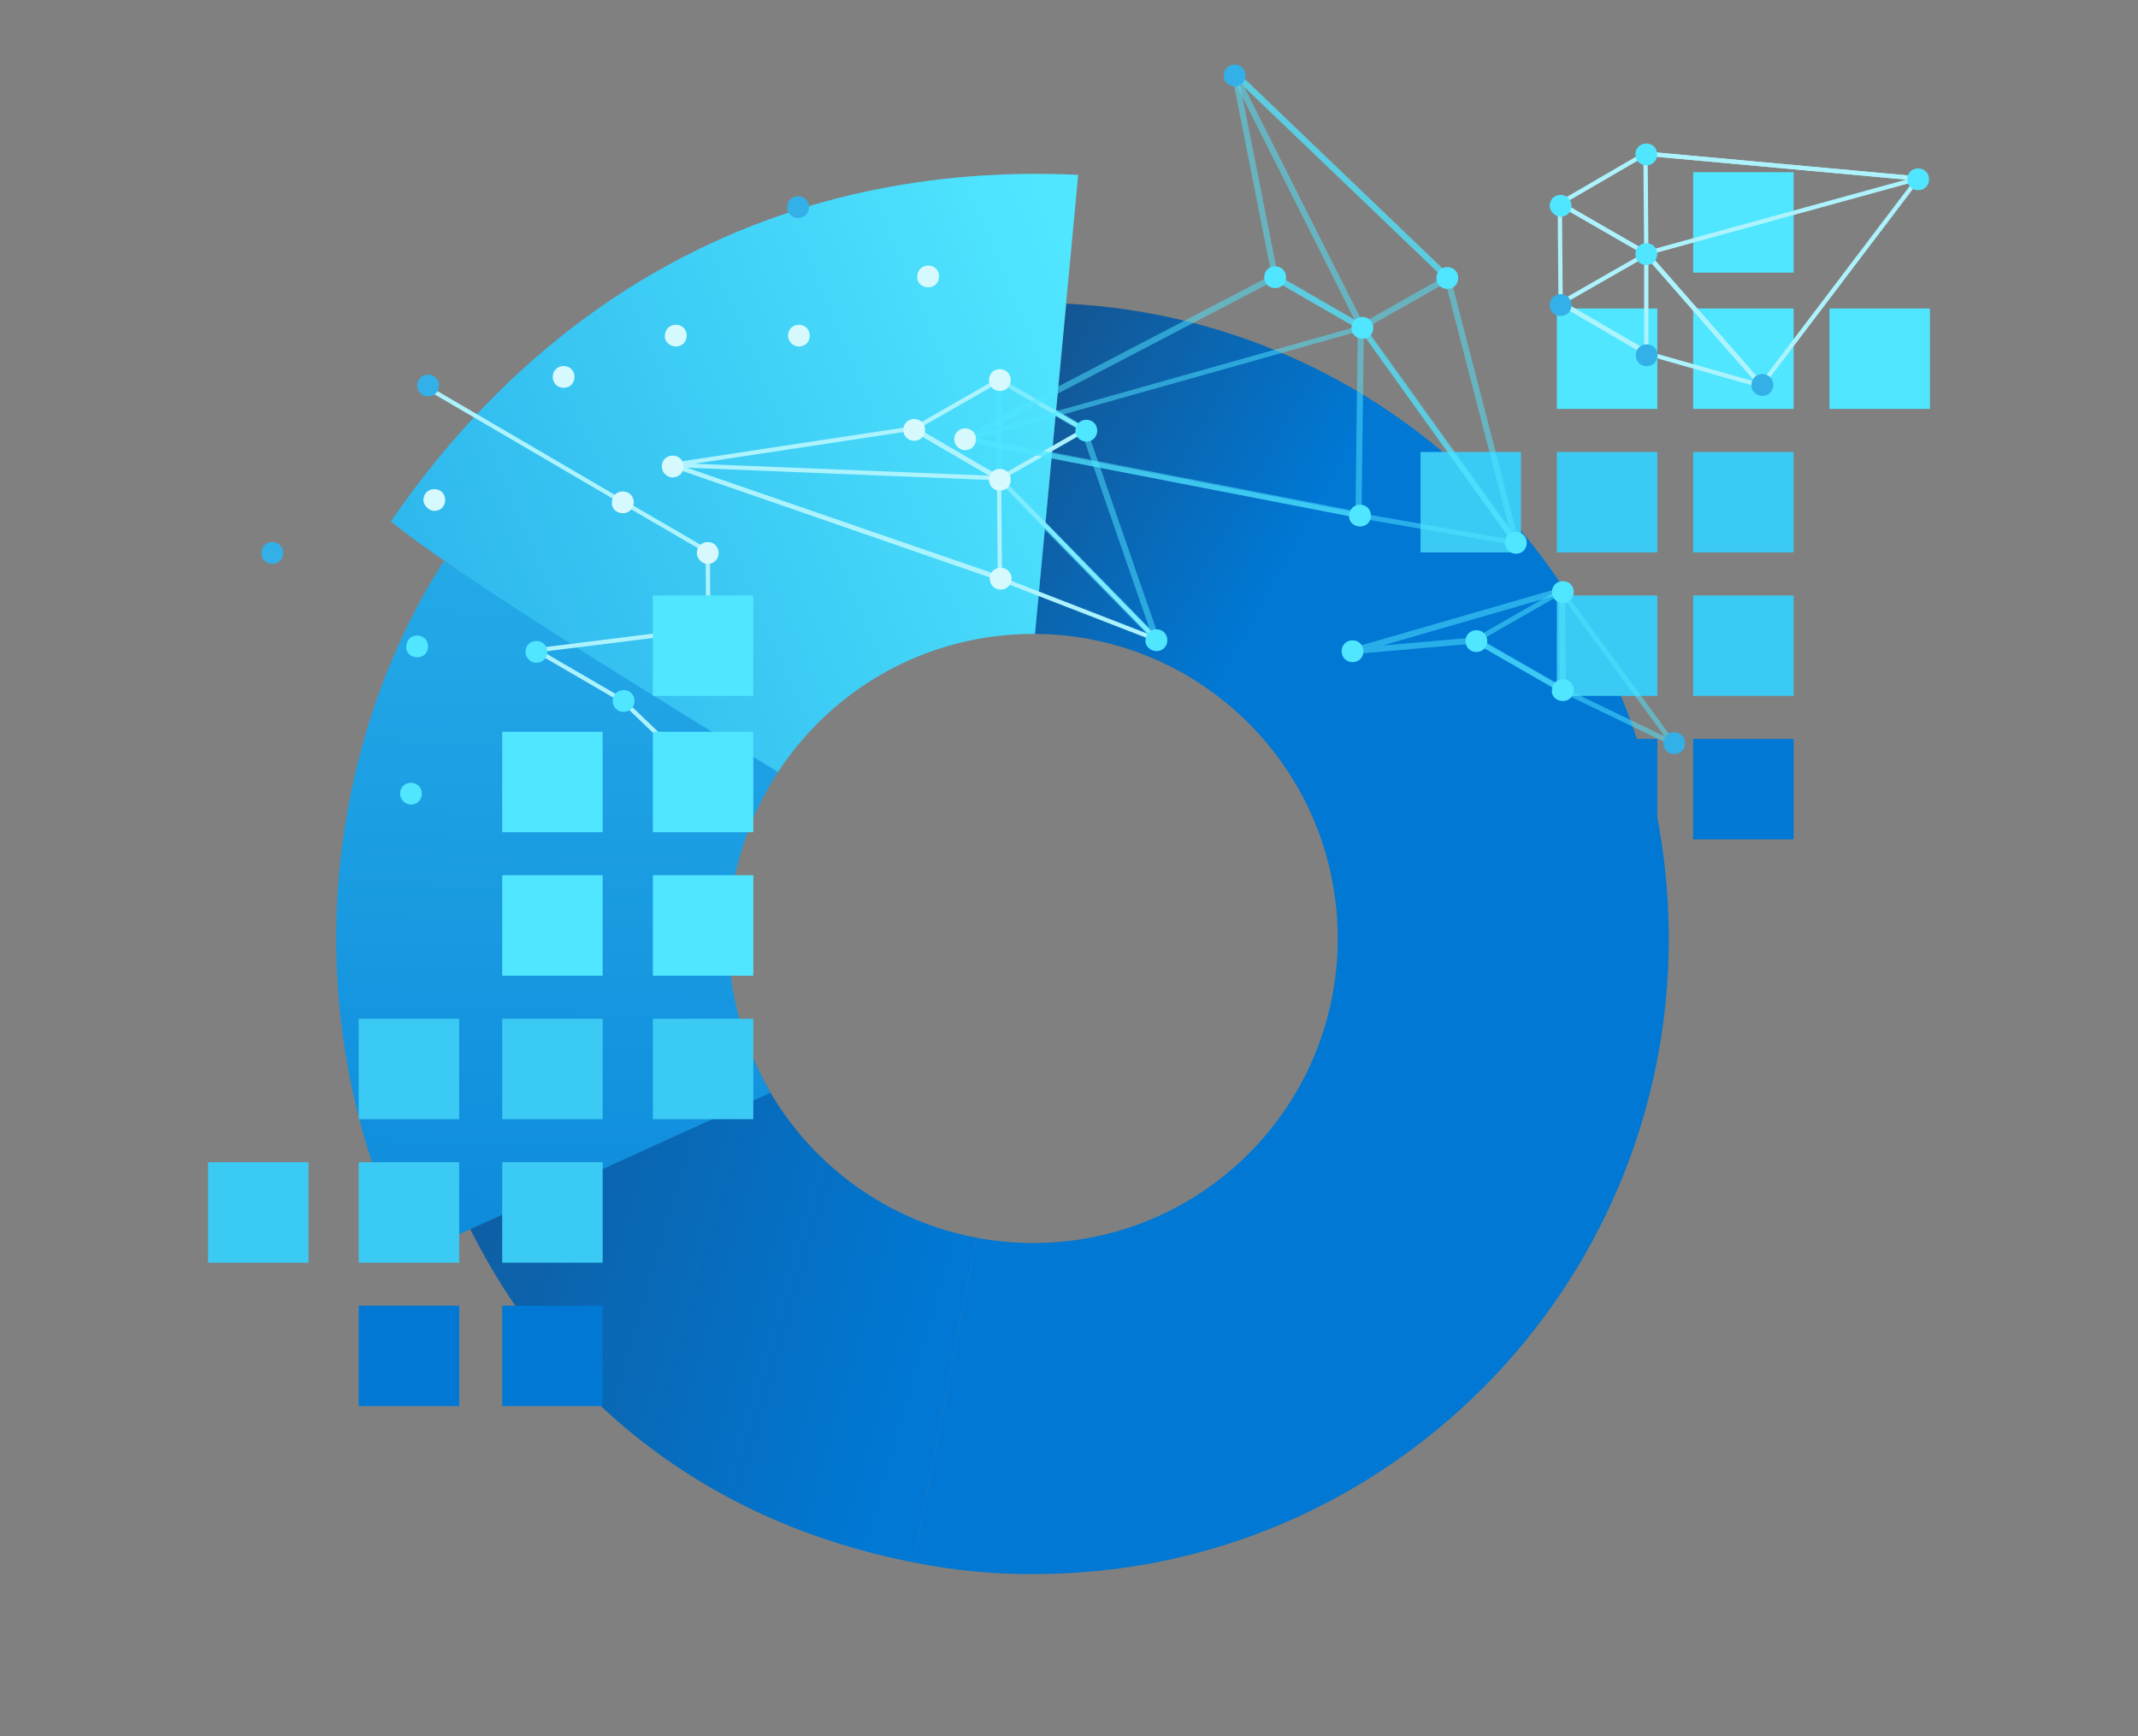
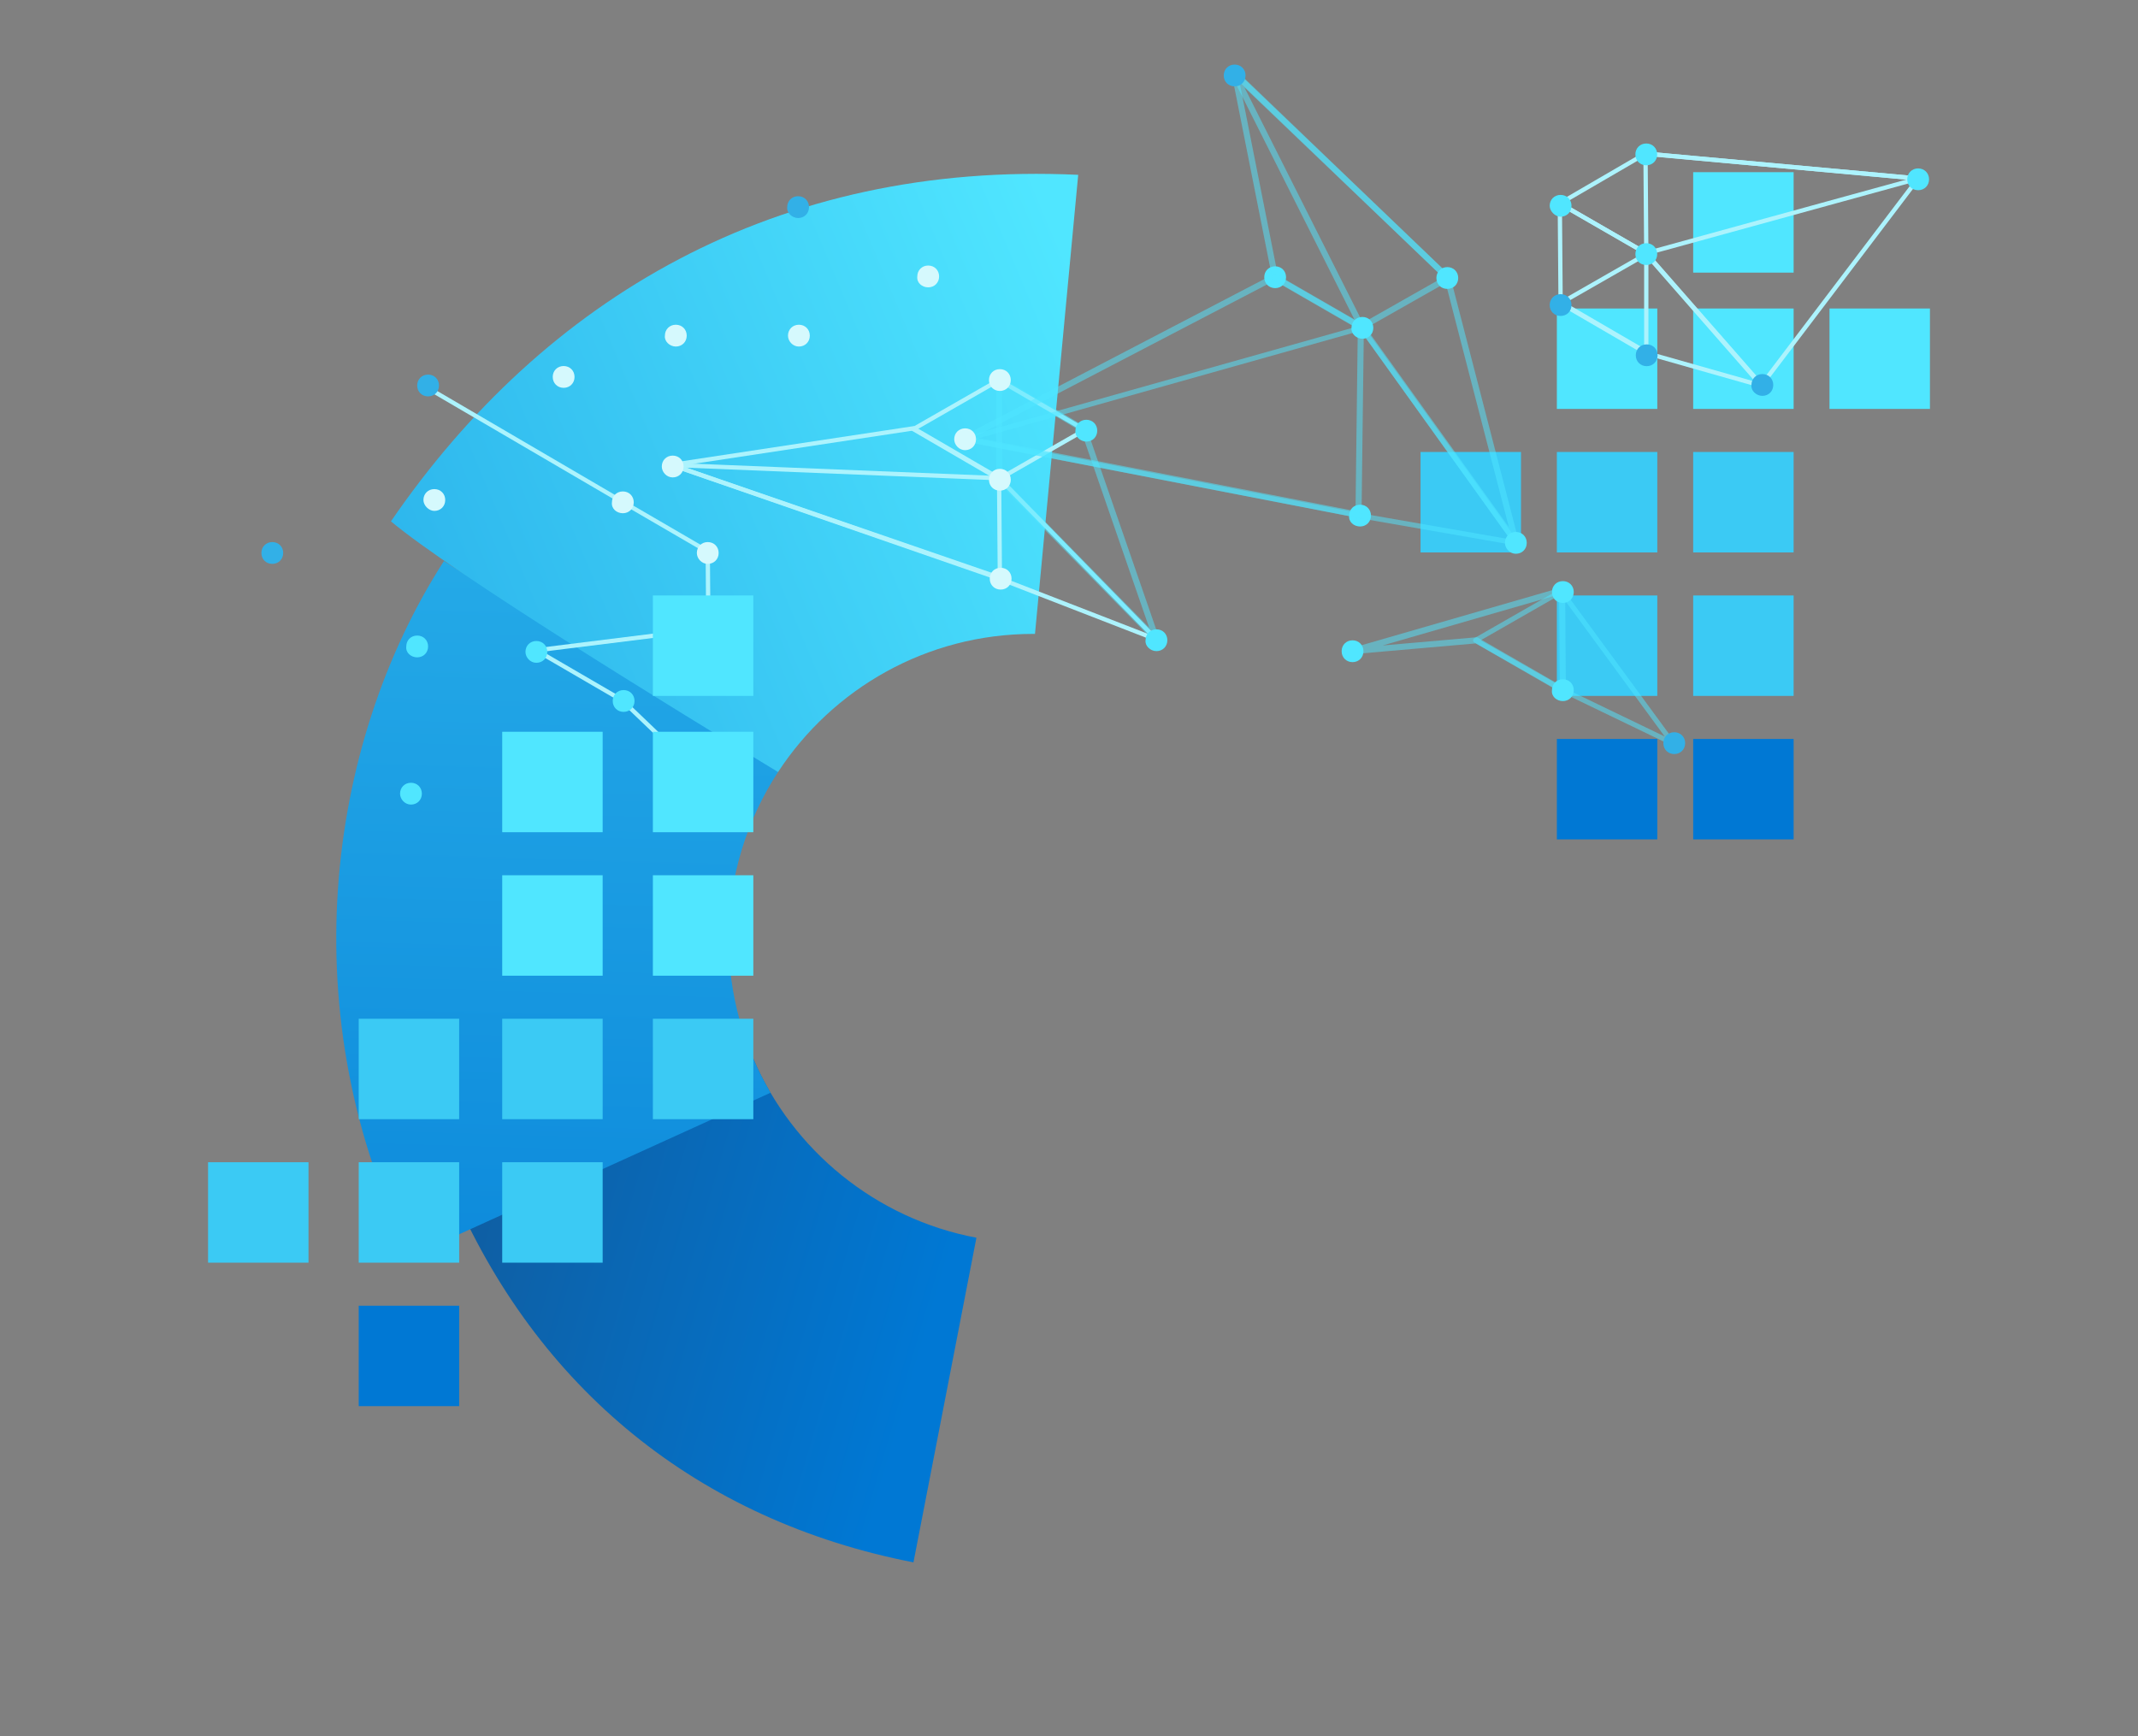
<svg xmlns="http://www.w3.org/2000/svg" width="298" height="242" viewBox="0 0 298 242" fill="none">
  <rect x="0" y="0" width="298" height="242" fill="#808080" stroke="none" />
  <path fill-rule="evenodd" clip-rule="evenodd" d="M104.959 147.493L62.813 165.424C74.734 193.571 97.377 211.94 127.321 217.771L136.096 172.524C122.047 169.877 110.442 160.307 104.959 147.493Z" fill="url(#paint0_linear)" />
-   <path fill-rule="evenodd" clip-rule="evenodd" d="M144.231 88.359C167.573 88.48 186.458 107.439 186.458 130.81C186.458 154.255 167.452 173.261 144.007 173.261C141.304 173.261 138.66 173.008 136.098 172.525L127.322 217.775C132.874 218.899 138.527 219.444 144.192 219.4C193.017 219.4 232.598 179.736 232.598 130.808C232.598 83.368 195.388 44.637 148.621 42.325L144.231 88.359Z" fill="url(#paint1_linear)" />
  <path fill-rule="evenodd" clip-rule="evenodd" d="M107.398 152.315C103.685 146.008 101.555 138.657 101.555 130.808C101.555 122.232 104.099 114.249 108.472 107.574L61.873 78.206C45.261 104.046 40.647 141.883 57.258 175.106L107.398 152.315Z" fill="url(#paint2_linear)" />
  <path fill-rule="evenodd" clip-rule="evenodd" d="M108.449 107.61C116.028 96.017 129.123 88.358 144.006 88.358C144.091 88.358 144.176 88.358 144.26 88.358L150.283 24.369C108.313 22.418 75.832 41.545 54.49 72.669C63.18 79.938 93.829 98.753 108.449 107.61Z" fill="url(#paint3_linear)" />
  <path d="M139.256 66.762L127.313 59.813L139.256 52.973L151.2 59.922L139.256 66.762Z" stroke="#ACF3FD" stroke-width="0.6" />
  <path d="M139.365 80.66L93.654 64.808L139.257 66.654L161.189 89.129L139.365 80.66Z" stroke="#ACF3FD" stroke-width="0.6" />
  <path d="M127.313 59.705L93.654 64.808L139.365 80.551L139.257 66.653L127.313 59.705Z" stroke="#ACF3FD" stroke-width="0.6" />
  <path opacity="0.5" d="M139.256 52.864V66.762L161.189 89.129L151.066 59.86L139.256 52.864Z" stroke="#50E6FF" stroke-width="0.847" stroke-miterlimit="10" stroke-linejoin="round" />
-   <path d="M127.421 61.442C128.29 61.442 128.941 60.79 128.941 59.922C128.941 59.053 128.29 58.402 127.421 58.402C126.553 58.402 125.901 59.053 125.901 59.922C125.901 60.79 126.553 61.442 127.421 61.442Z" fill="#D5F9FD" />
  <path d="M139.365 54.493C140.233 54.493 140.885 53.841 140.885 52.973C140.885 52.104 140.233 51.453 139.365 51.453C138.496 51.453 137.845 52.104 137.845 52.973C137.845 53.841 138.496 54.493 139.365 54.493Z" fill="#D5F9FD" />
  <path d="M151.417 61.55C152.286 61.55 152.937 60.899 152.937 60.03C152.937 59.162 152.286 58.51 151.417 58.51C150.548 58.51 149.897 59.162 149.897 60.03C149.788 60.79 150.548 61.55 151.417 61.55Z" fill="#50E6FF" />
  <path d="M139.365 68.391C140.233 68.391 140.885 67.74 140.885 66.871C140.885 66.002 140.233 65.351 139.365 65.351C138.496 65.351 137.845 66.002 137.845 66.871C137.845 67.74 138.496 68.391 139.365 68.391Z" fill="#D5F9FD" />
  <path d="M93.763 66.545C94.631 66.545 95.283 65.894 95.283 65.025C95.283 64.156 94.631 63.505 93.763 63.505C92.894 63.505 92.242 64.156 92.242 65.025C92.242 65.785 92.894 66.545 93.763 66.545Z" fill="#D5F9FD" />
  <path d="M139.473 82.18C140.342 82.18 140.994 81.529 140.994 80.66C140.994 79.791 140.342 79.14 139.473 79.14C138.605 79.14 137.953 79.791 137.953 80.66C137.953 81.529 138.605 82.18 139.473 82.18Z" fill="#D5F9FD" />
  <path d="M161.189 90.758C162.058 90.758 162.709 90.106 162.709 89.238C162.709 88.369 162.058 87.718 161.189 87.718C160.32 87.718 159.669 88.369 159.669 89.238C159.56 89.998 160.32 90.758 161.189 90.758Z" fill="#50E6FF" />
  <path d="M58.149 91.626C59.018 91.626 59.669 90.975 59.669 90.106C59.669 89.238 59.018 88.586 58.149 88.586C57.281 88.586 56.629 89.238 56.629 90.106C56.521 90.975 57.281 91.626 58.149 91.626Z" fill="#50E6FF" />
  <path d="M96 88L74.761 90.649L86.705 97.598L96 106.5" stroke="#ACF3FD" stroke-width="0.6" />
  <path d="M59.5 54L86.705 69.911L98.648 76.86L98.757 90.758" stroke="#ACF3FD" stroke-width="0.6" />
  <path d="M86.814 71.539C87.682 71.539 88.334 70.888 88.334 70.019C88.334 69.151 87.682 68.499 86.814 68.499C85.945 68.499 85.294 69.151 85.294 70.019C85.185 70.888 85.945 71.539 86.814 71.539Z" fill="#D5F9FD" />
  <path d="M98.648 78.597C99.517 78.597 100.168 77.945 100.168 77.077C100.168 76.208 99.517 75.557 98.648 75.557C97.78 75.557 97.128 76.208 97.128 77.077C97.128 77.837 97.78 78.597 98.648 78.597Z" fill="#D5F9FD" />
  <path d="M74.761 92.386C75.63 92.386 76.281 91.735 76.281 90.866C76.281 89.997 75.63 89.346 74.761 89.346C73.893 89.346 73.241 89.997 73.241 90.866C73.241 91.626 73.893 92.386 74.761 92.386Z" fill="#50E6FF" />
  <path d="M86.922 99.227C87.791 99.227 88.442 98.575 88.442 97.707C88.442 96.838 87.791 96.186 86.922 96.186C86.053 96.186 85.402 96.838 85.402 97.707C85.402 98.575 86.053 99.227 86.922 99.227Z" fill="#50E6FF" />
  <path d="M98.757 92.386C99.626 92.386 100.277 91.735 100.277 90.866C100.277 89.997 99.626 89.346 98.757 89.346C97.888 89.346 97.237 89.997 97.237 90.866C97.237 91.626 97.888 92.386 98.757 92.386Z" fill="#D5F9FD" />
  <path d="M37.954 78.597C38.822 78.597 39.474 77.945 39.474 77.077C39.474 76.208 38.822 75.557 37.954 75.557C37.085 75.557 36.434 76.208 36.434 77.077C36.434 77.945 37.085 78.597 37.954 78.597Z" fill="#32B0E7" />
  <path d="M129.376 40.052C130.244 40.052 130.896 39.4 130.896 38.532C130.896 37.663 130.244 37.012 129.376 37.012C128.507 37.012 127.856 37.663 127.856 38.532C127.747 39.4 128.507 40.052 129.376 40.052Z" fill="#D5F9FD" />
  <path d="M57.281 112.148C58.149 112.148 58.801 111.496 58.801 110.628C58.801 109.759 58.149 109.107 57.281 109.107C56.412 109.107 55.761 109.759 55.761 110.628C55.761 111.388 56.412 112.148 57.281 112.148Z" fill="#50E6FF" />
  <path d="M78.561 54.059C79.43 54.059 80.081 53.407 80.081 52.539C80.081 51.67 79.43 51.019 78.561 51.019C77.693 51.019 77.041 51.67 77.041 52.539C77.041 53.407 77.693 54.059 78.561 54.059Z" fill="#D5F9FD" />
  <path d="M60.538 71.214C61.406 71.214 62.058 70.563 62.058 69.694C62.058 68.826 61.406 68.174 60.538 68.174C59.669 68.174 59.018 68.826 59.018 69.694C59.018 70.454 59.778 71.214 60.538 71.214Z" fill="#D5F9FD" />
  <path d="M80.082 112.039C80.95 112.039 81.602 111.387 81.602 110.519C81.602 109.65 80.95 108.999 80.082 108.999C79.213 108.999 78.562 109.65 78.562 110.519C78.453 111.279 79.213 112.039 80.082 112.039Z" fill="#50E6FF" />
  <path d="M94.197 48.304C95.065 48.304 95.717 47.653 95.717 46.784C95.717 45.915 95.065 45.264 94.197 45.264C93.328 45.264 92.676 45.915 92.676 46.784C92.568 47.544 93.328 48.304 94.197 48.304Z" fill="#D5F9FD" />
  <path d="M111.352 48.304C112.22 48.304 112.872 47.653 112.872 46.784C112.872 45.915 112.22 45.264 111.352 45.264C110.483 45.264 109.832 45.915 109.832 46.784C109.832 47.544 110.483 48.304 111.352 48.304Z" fill="#D5F9FD" />
  <path d="M111.243 30.389C112.112 30.389 112.763 29.737 112.763 28.869C112.763 28 112.112 27.349 111.243 27.349C110.375 27.349 109.723 28 109.723 28.869C109.615 29.629 110.375 30.389 111.243 30.389Z" fill="#32B0E7" />
  <path d="M59.669 55.253C60.538 55.253 61.189 54.602 61.189 53.733C61.189 52.864 60.538 52.213 59.669 52.213C58.8 52.213 58.149 52.864 58.149 53.733C58.149 54.602 58.8 55.253 59.669 55.253Z" fill="#32B0E7" />
  <path d="M64 142H50V156H64V142Z" fill="#3BCAF4" />
  <path d="M64 162H50V176H64V162Z" fill="#3BCAF4" />
  <path d="M64 182H50V196H64V182Z" fill="#0078D4" />
  <path d="M198 77L212 77L212 63L198 63L198 77Z" fill="#3BCAF4" />
  <path d="M217 117L231 117L231 103L217 103L217 117Z" fill="#0078D4" />
  <path d="M217 97L231 97L231 83L217 83L217 97Z" fill="#3BCAF4" />
  <path d="M217 77L231 77L231 63L217 63L217 77Z" fill="#3BCAF4" />
  <path d="M217 57L231 57L231 43L217 43L217 57Z" fill="#50E6FF" />
  <path d="M255 57L269 57L269 43L255 43L255 57Z" fill="#50E6FF" />
  <path d="M236 117L250 117L250 103L236 103L236 117Z" fill="#0078D4" />
  <path d="M236 97L250 97L250 83L236 83L236 97Z" fill="#3BCAF4" />
  <path d="M236 77L250 77L250 63L236 63L236 77Z" fill="#3BCAF4" />
  <path d="M236 57L250 57L250 43L236 43L236 57Z" fill="#50E6FF" />
  <path d="M236 38L250 38L250 24L236 24L236 38Z" fill="#50E6FF" />
  <path d="M43 162H29V176H43V162Z" fill="#3BCAF4" />
  <path d="M84 102H70V116H84V102Z" fill="#50E6FF" />
  <path d="M105 102H91V116H105V102Z" fill="#50E6FF" />
  <path d="M105 83H91V97H105V83Z" fill="#50E6FF" />
  <path d="M84 122H70V136H84V122Z" fill="#50E6FF" />
  <path d="M105 122H91V136H105V122Z" fill="#50E6FF" />
  <path d="M84 142H70V156H84V142Z" fill="#3BCAF4" />
  <path d="M105 142H91V156H105V142Z" fill="#3BCAF4" />
  <path d="M84 162H70V176H84V162Z" fill="#3BCAF4" />
-   <path d="M84 182H70V196H84V182Z" fill="#0078D4" />
  <path opacity="0.5" d="M217.835 96.201L205.675 89.252L217.618 82.412L233.145 103.584L217.835 96.201Z" stroke="#50E6FF" stroke-width="0.7" stroke-miterlimit="10" stroke-linejoin="round" />
  <path opacity="0.5" d="M188.411 90.772L205.783 89.252L217.836 96.201L217.727 82.303L188.411 90.772Z" stroke="#50E6FF" stroke-width="0.847" stroke-miterlimit="10" />
  <path d="M188.52 92.293C189.389 92.293 190.04 91.641 190.04 90.772C190.04 89.904 189.389 89.252 188.52 89.252C187.651 89.252 187 89.904 187 90.772C187 91.641 187.651 92.293 188.52 92.293Z" fill="#50E6FF" />
  <path d="M217.836 84.04C218.704 84.04 219.356 83.389 219.356 82.52C219.356 81.651 218.704 81 217.836 81C216.967 81 216.315 81.651 216.315 82.52C216.315 83.389 216.967 84.04 217.836 84.04Z" fill="#50E6FF" />
-   <path d="M205.783 90.881C206.652 90.881 207.303 90.23 207.303 89.361C207.303 88.492 206.652 87.841 205.783 87.841C204.915 87.841 204.263 88.492 204.263 89.361C204.263 90.23 204.915 90.881 205.783 90.881Z" fill="#50E6FF" />
  <path d="M233.362 105.105C234.23 105.105 234.882 104.453 234.882 103.585C234.882 102.716 234.23 102.064 233.362 102.064C232.493 102.064 231.842 102.716 231.842 103.585C231.842 104.453 232.493 105.105 233.362 105.105Z" fill="#32B0E7" />
  <path d="M217.836 97.721C218.705 97.721 219.356 97.069 219.356 96.201C219.356 95.332 218.705 94.681 217.836 94.681C216.967 94.681 216.316 95.332 216.316 96.201C216.207 97.069 216.967 97.721 217.836 97.721Z" fill="#50E6FF" />
  <path d="M229.463 35.309L217.411 28.361L229.355 21.412L267.357 24.886L229.463 35.309Z" stroke="#ACF3FD" stroke-width="0.6" />
  <path d="M229.464 49.207L217.521 42.258L229.464 35.418L245.533 53.767L229.464 49.207Z" stroke="#ACF3FD" stroke-width="0.6" />
  <path d="M217.411 28.36L217.52 42.15L229.463 49.099V35.309L217.411 28.36Z" stroke="#ACF3FD" stroke-width="0.6" />
  <path d="M229.355 21.412L229.464 35.309L245.533 53.659L267.357 24.886L229.355 21.412Z" stroke="#ACF3FD" stroke-width="0.6" />
  <path d="M229.464 23.04C230.332 23.04 230.984 22.389 230.984 21.52C230.984 20.651 230.332 20 229.464 20C228.595 20 227.944 20.651 227.944 21.52C227.944 22.389 228.595 23.04 229.464 23.04Z" fill="#50E6FF" />
  <path d="M267.357 26.514C268.226 26.514 268.877 25.863 268.877 24.994C268.877 24.126 268.226 23.474 267.357 23.474C266.488 23.474 265.837 24.126 265.837 24.994C265.837 25.863 266.488 26.514 267.357 26.514Z" fill="#50E6FF" />
  <path d="M229.464 36.938C230.332 36.938 230.984 36.287 230.984 35.418C230.984 34.549 230.332 33.898 229.464 33.898C228.595 33.898 227.944 34.549 227.944 35.418C227.944 36.287 228.595 36.938 229.464 36.938Z" fill="#50E6FF" />
  <path d="M217.52 44.04C218.389 44.04 219.04 43.389 219.04 42.52C219.04 41.651 218.389 41 217.52 41C216.651 41 216 41.651 216 42.52C216 43.389 216.651 44.04 217.52 44.04Z" fill="#32B0E7" />
  <path d="M229.52 51.04C230.389 51.04 231.04 50.389 231.04 49.52C231.04 48.651 230.389 48 229.52 48C228.651 48 228 48.651 228 49.52C228 50.389 228.651 51.04 229.52 51.04Z" fill="#32B0E7" />
  <path d="M245.642 55.179C246.51 55.179 247.162 54.528 247.162 53.659C247.162 52.791 246.51 52.139 245.642 52.139C244.773 52.139 244.121 52.791 244.121 53.659C244.013 54.419 244.773 55.179 245.642 55.179Z" fill="#32B0E7" />
  <path d="M217.52 30.206C218.389 30.206 219.04 29.555 219.04 28.686C219.04 27.817 218.389 27.166 217.52 27.166C216.651 27.166 216 27.817 216 28.686C216 29.446 216.76 30.206 217.52 30.206Z" fill="#50E6FF" />
  <path d="M177.734 40.162C178.603 40.162 179.254 39.51 179.254 38.642C179.254 37.773 178.603 37.122 177.734 37.122C176.865 37.122 176.214 37.773 176.214 38.642C176.214 39.51 176.865 40.162 177.734 40.162Z" fill="#50E6FF" />
  <path d="M189.569 73.386C190.438 73.386 191.089 72.735 191.089 71.866C191.089 70.998 190.438 70.346 189.569 70.346C188.7 70.346 188.049 70.998 188.049 71.866C187.94 72.735 188.7 73.386 189.569 73.386Z" fill="#50E6FF" />
  <path opacity="0.5" d="M177.625 38.642L134.52 61.118L189.352 71.758L189.677 45.591L177.625 38.642Z" stroke="#50E6FF" stroke-width="0.847" stroke-miterlimit="10" />
  <path opacity="0.5" d="M189.786 45.59L177.734 38.642L172.088 10.194L201.838 38.75L189.786 45.59Z" stroke="#50E6FF" stroke-width="0.847" stroke-miterlimit="10" stroke-linejoin="round" />
  <path opacity="0.5" d="M189.46 71.866L134.628 61.226L189.786 45.699L211.284 75.667L189.46 71.866Z" stroke="#50E6FF" stroke-width="0.7" stroke-miterlimit="10" />
  <path opacity="0.5" d="M171.979 10.194L189.786 45.59L211.284 75.558L201.729 38.642L171.979 10.194Z" stroke="#50E6FF" stroke-width="0.847" stroke-miterlimit="10" stroke-linejoin="round" />
  <path d="M201.73 40.27C202.598 40.27 203.25 39.619 203.25 38.75C203.25 37.881 202.598 37.23 201.73 37.23C200.861 37.23 200.209 37.881 200.209 38.75C200.209 39.619 200.861 40.27 201.73 40.27Z" fill="#50E6FF" />
  <path d="M189.895 47.219C190.763 47.219 191.415 46.568 191.415 45.699C191.415 44.831 190.763 44.179 189.895 44.179C189.026 44.179 188.375 44.831 188.375 45.699C188.266 46.459 189.026 47.219 189.895 47.219Z" fill="#50E6FF" />
  <path d="M211.284 77.187C212.153 77.187 212.804 76.535 212.804 75.667C212.804 74.798 212.153 74.147 211.284 74.147C210.415 74.147 209.764 74.798 209.764 75.667C209.764 76.427 210.415 77.187 211.284 77.187Z" fill="#50E6FF" />
  <path d="M172.088 12.04C172.957 12.04 173.608 11.389 173.608 10.52C173.608 9.651 172.957 9 172.088 9C171.219 9 170.568 9.651 170.568 10.52C170.568 11.389 171.219 12.04 172.088 12.04Z" fill="#32B0E7" />
  <path d="M134.52 62.746C135.389 62.746 136.04 62.094 136.04 61.226C136.04 60.357 135.389 59.706 134.52 59.706C133.651 59.706 133 60.357 133 61.226C133 61.986 133.651 62.746 134.52 62.746Z" fill="#D5F9FD" />
  <defs>
    <linearGradient id="paint0_linear" x1="127.184" y1="193.745" x2="-25.798" y2="149.266" gradientUnits="userSpaceOnUse">
      <stop stop-color="#0078D4" />
      <stop offset="1" stop-color="#243A5E" />
    </linearGradient>
    <linearGradient id="paint1_linear" x1="174.461" y1="86.512" x2="105.247" y2="47.752" gradientUnits="userSpaceOnUse">
      <stop stop-color="#0078D4" />
      <stop offset="1" stop-color="#243A5E" />
    </linearGradient>
    <linearGradient id="paint2_linear" x1="92.326" y1="-108.209" x2="82.175" y2="233.245" gradientUnits="userSpaceOnUse">
      <stop stop-color="#50E6FF" />
      <stop offset="1" stop-color="#0078D4" />
    </linearGradient>
    <linearGradient id="paint3_linear" x1="-61.517" y1="146.292" x2="156.987" y2="54.559" gradientUnits="userSpaceOnUse">
      <stop stop-color="#0078D4" />
      <stop offset="1" stop-color="#50E6FF" />
    </linearGradient>
  </defs>
</svg>